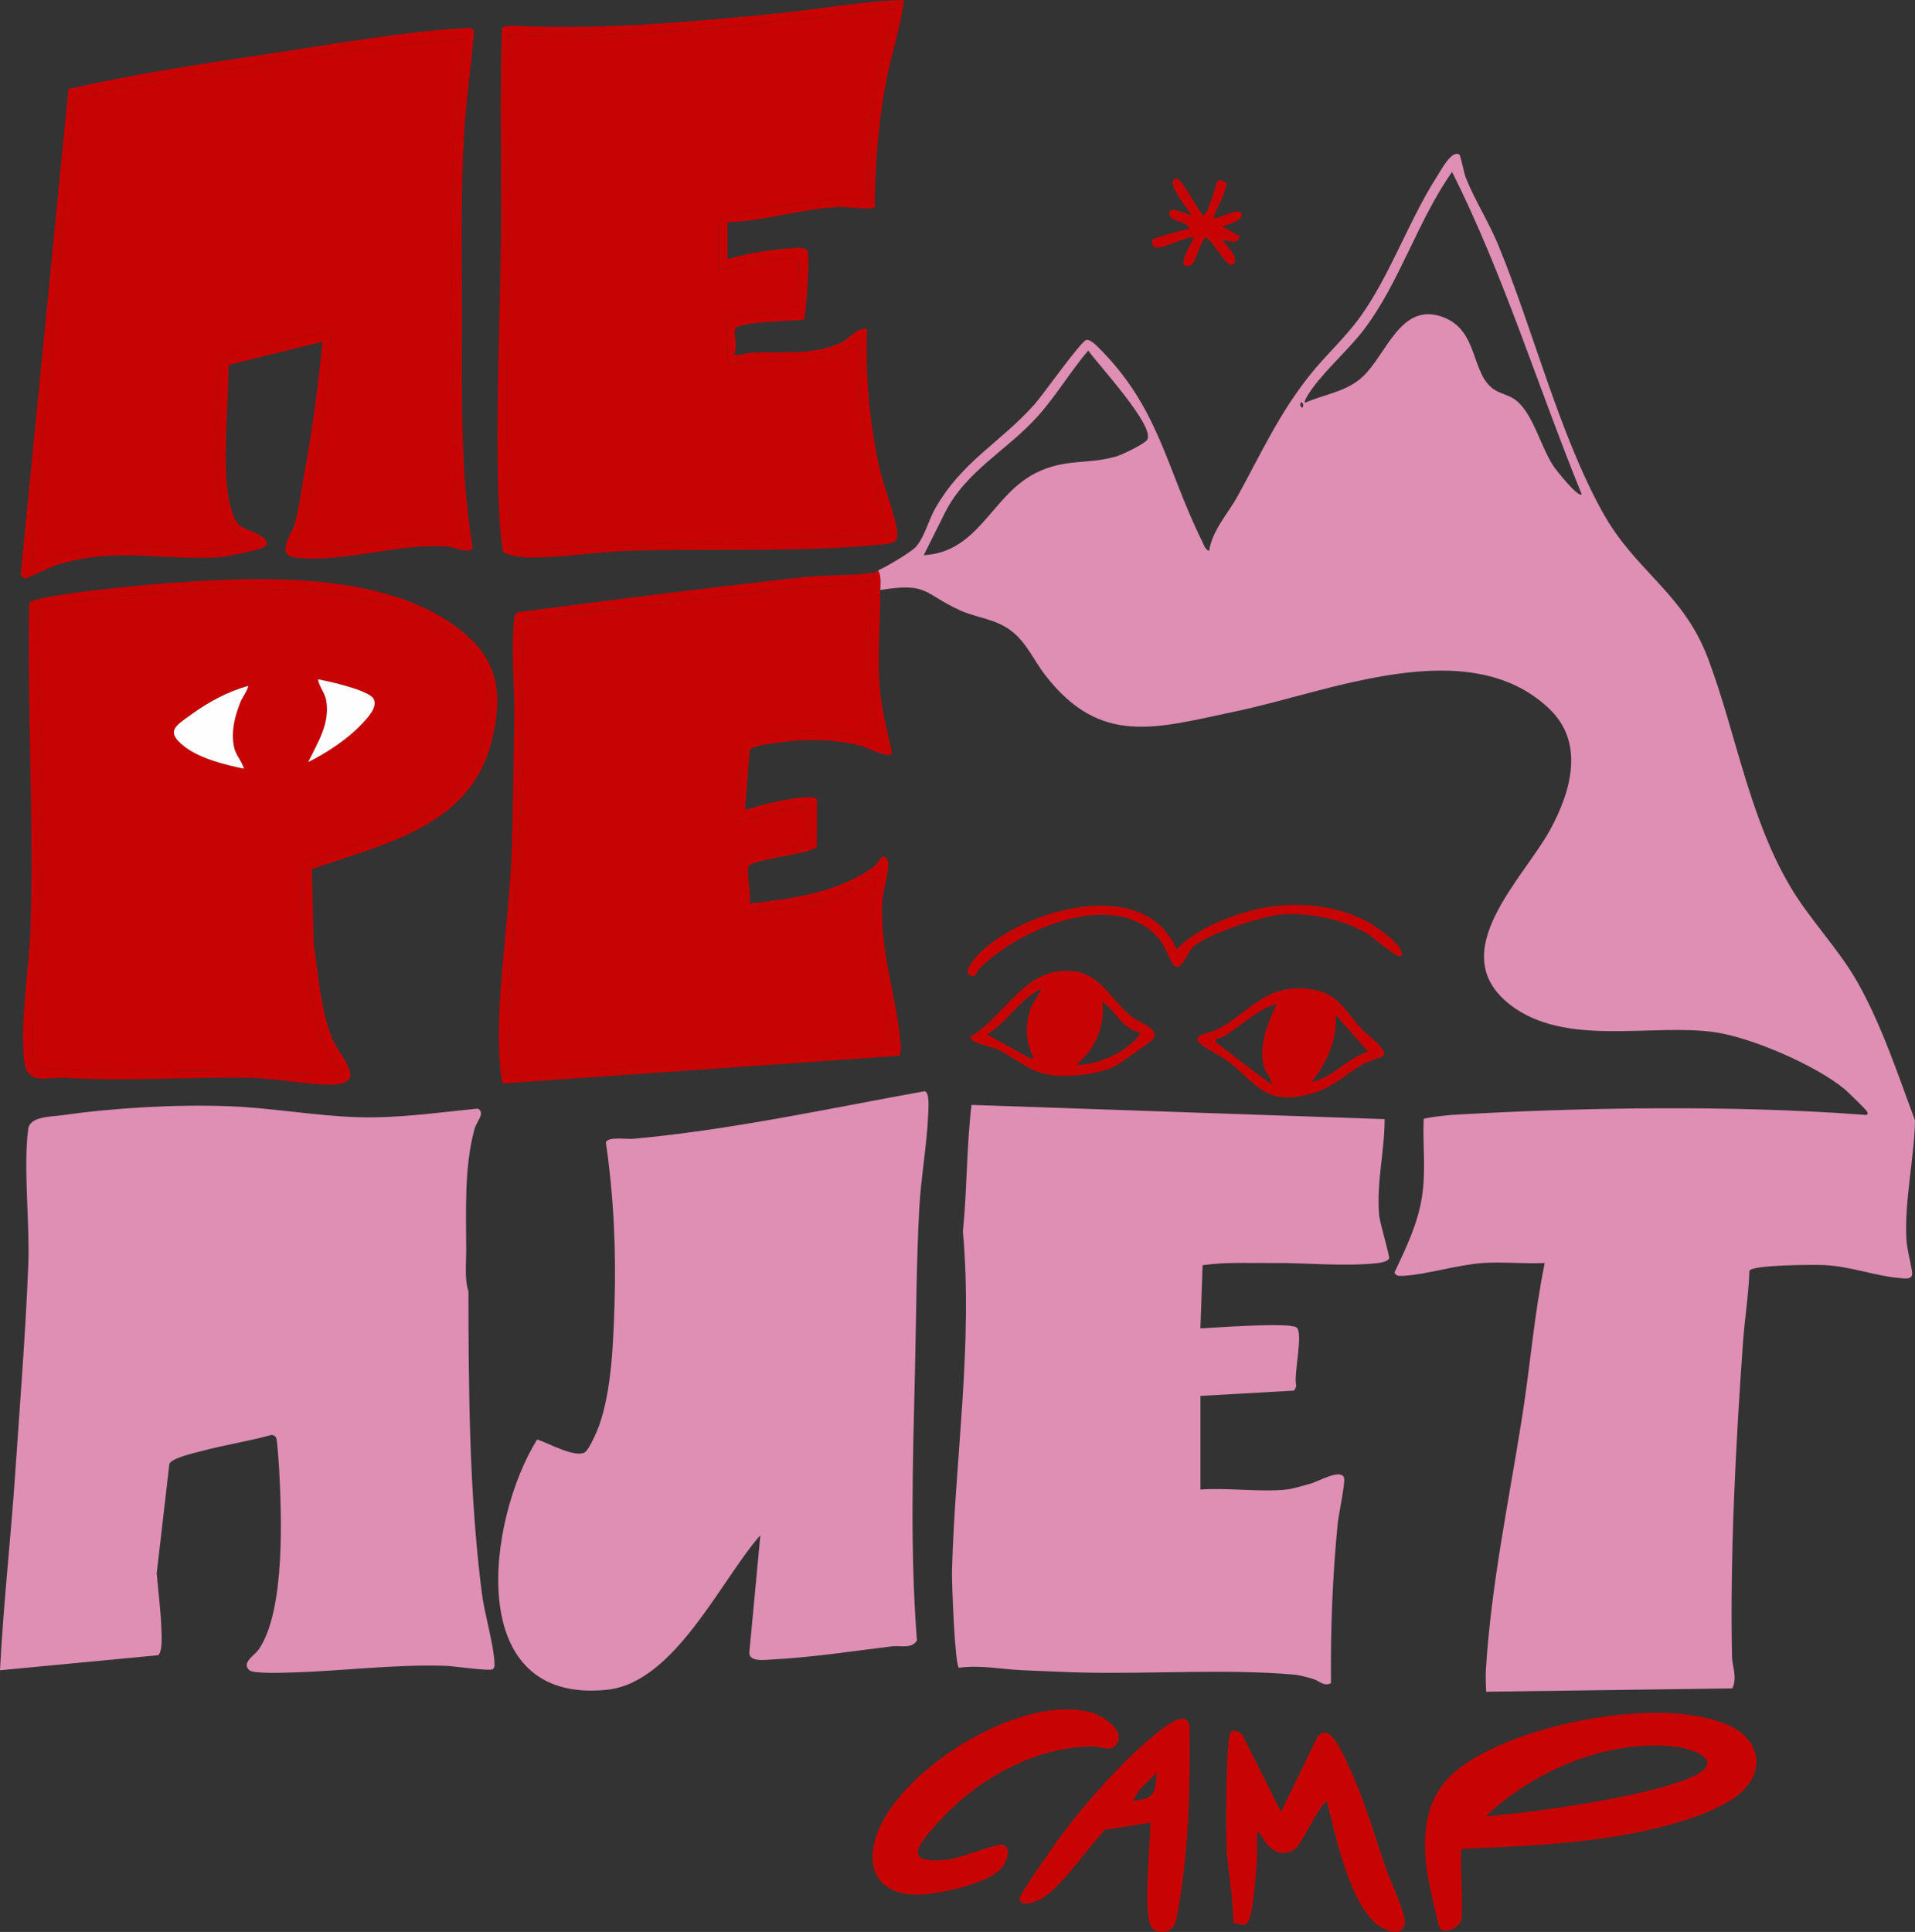
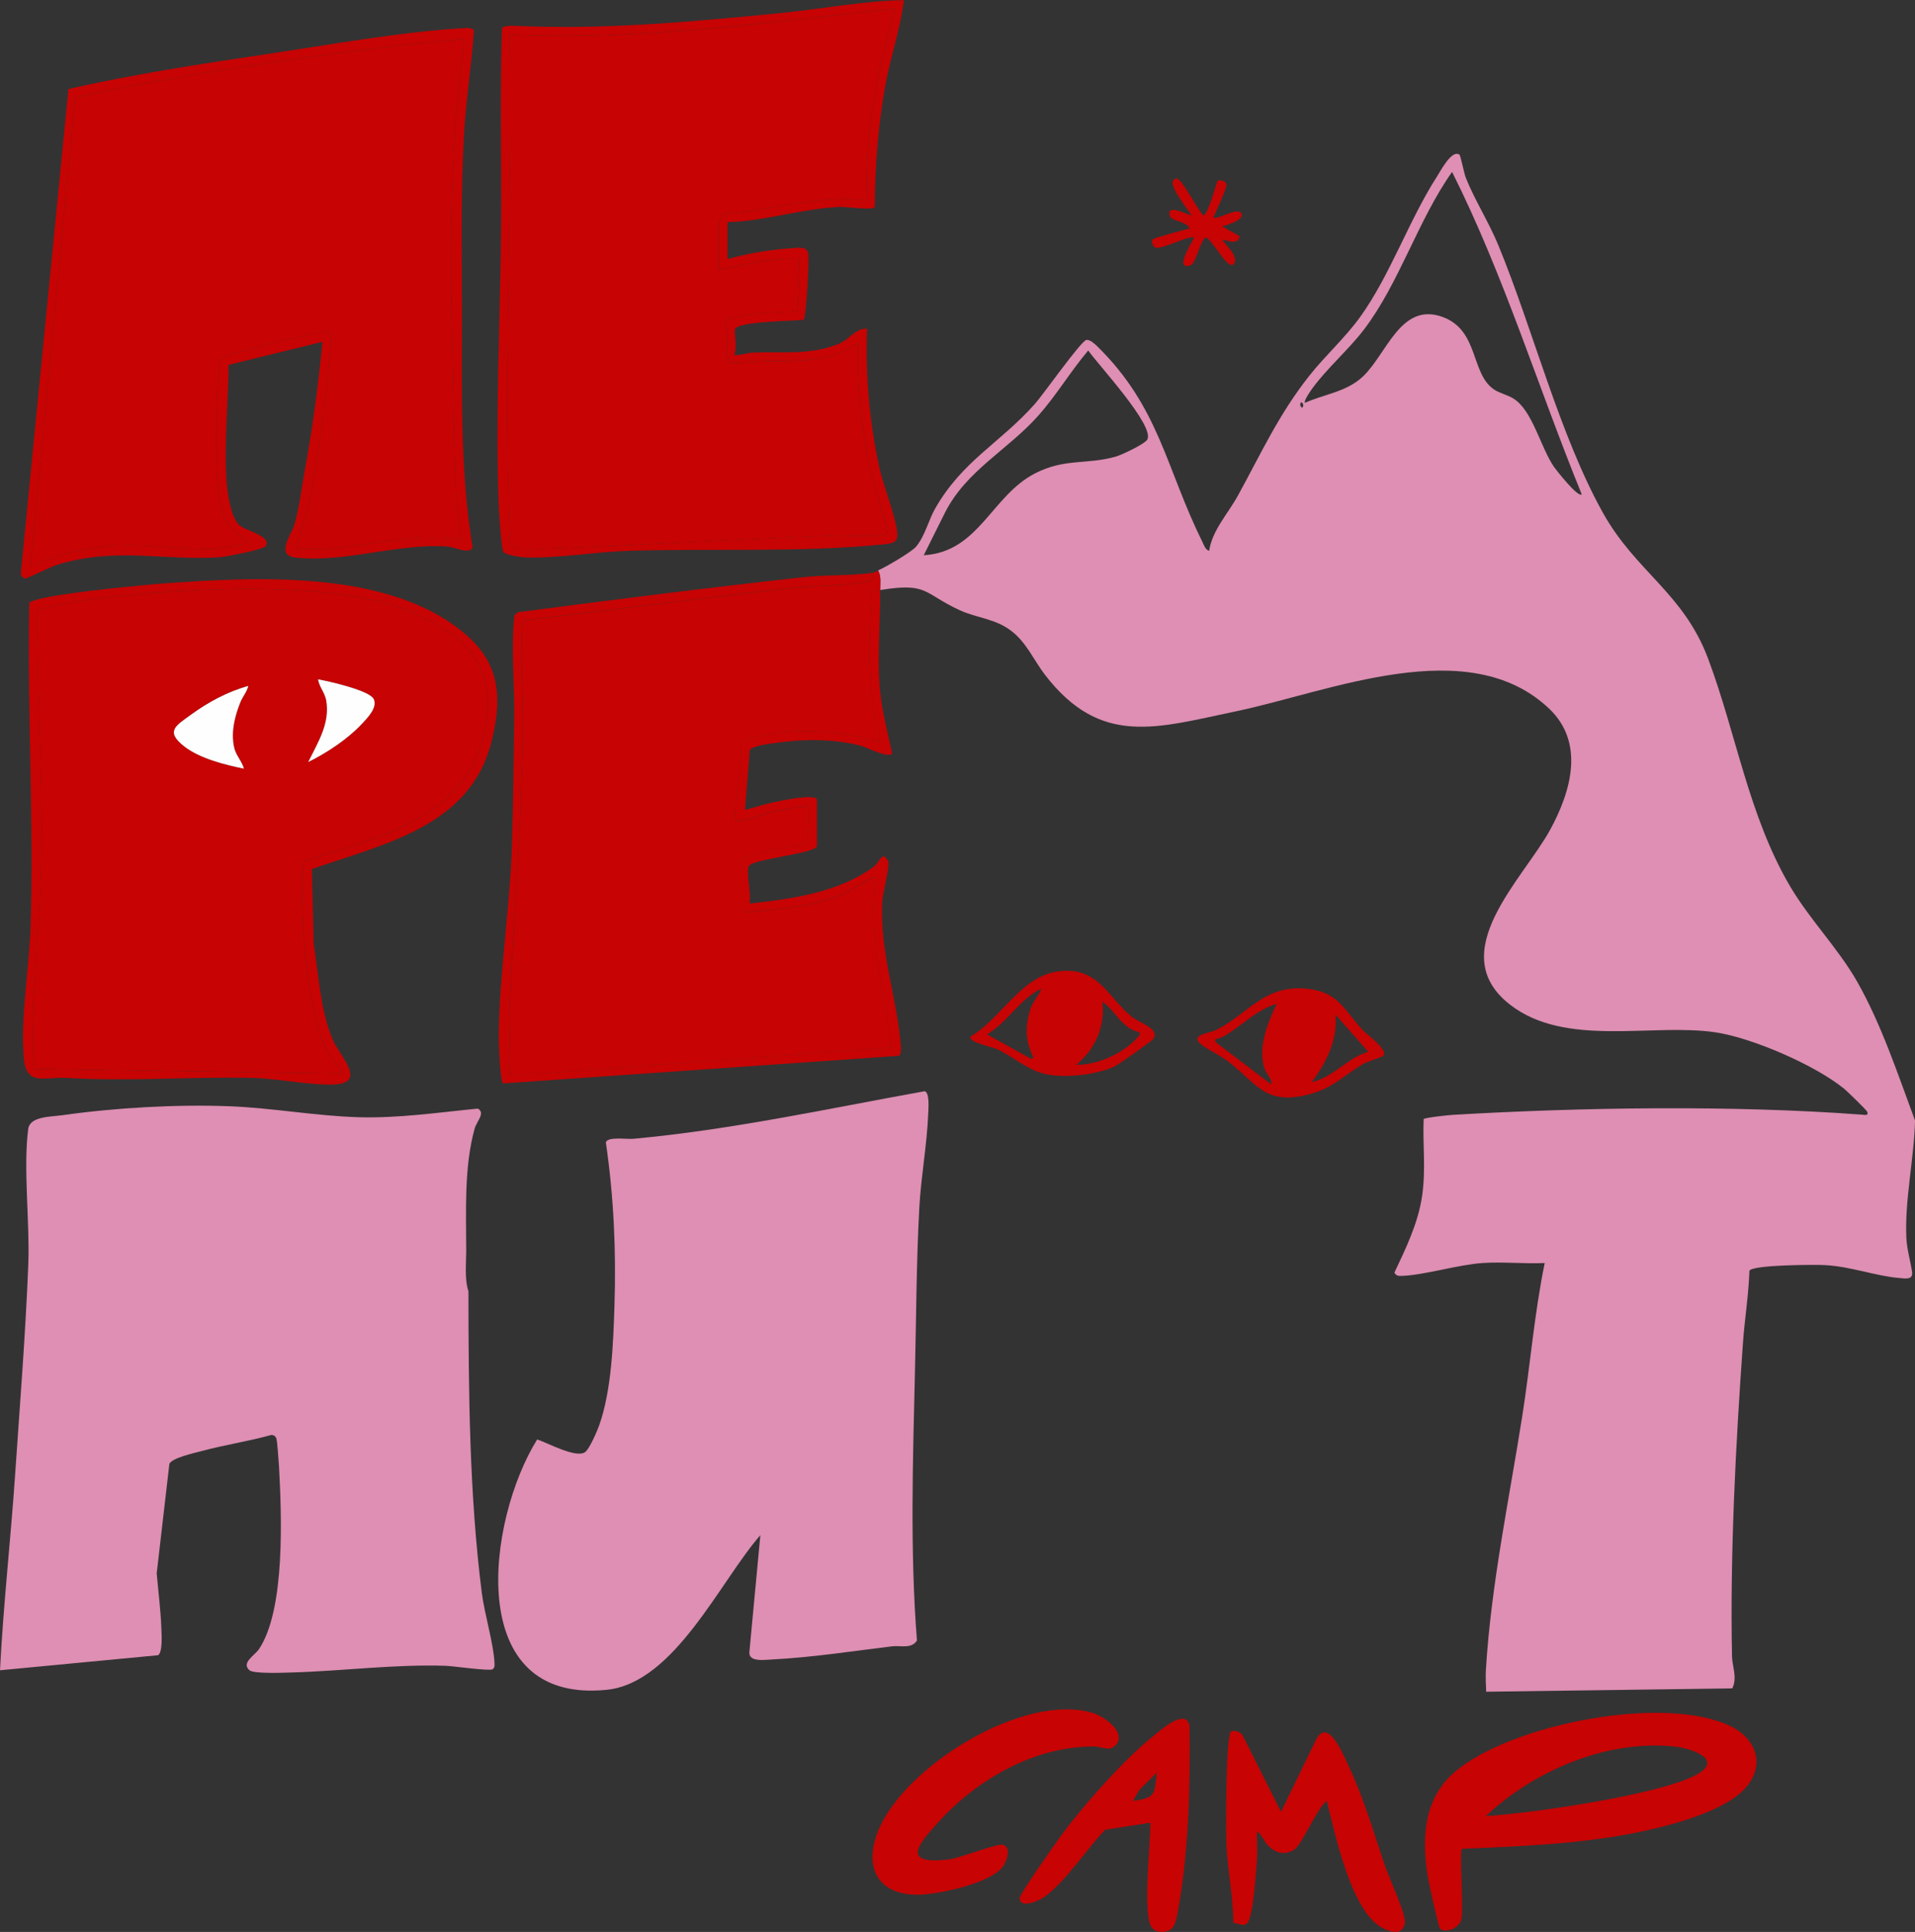
<svg xmlns="http://www.w3.org/2000/svg" width="342" height="345" viewBox="0 0 342 345" fill="none">
  <rect x="0" y="0" width="342" height="345" fill="#333333" stroke="none" />
  <g clip-path="url(#clip0_90_171)">
    <path d="M247.043 188.573C246.914 188.73 244.173 189.564 243.302 190.085C239.912 192.09 238.064 194.315 233.845 195.406C226.094 197.425 224.688 193.794 219.627 189.771C217.986 188.466 216.073 187.674 214.631 186.604C212.254 184.842 215.98 184.45 216.722 184.122C222.647 181.497 225.423 175.841 233.253 176.547C238.877 177.053 239.948 180.156 243.167 183.744C244.009 184.686 247.992 187.453 247.05 188.573H247.043ZM228 179.264C224.338 180.327 221.712 183.266 218.471 185.114C217.793 185.499 216.408 185.442 217.351 186.298L227.029 193.652C227.207 192.567 226.08 191.797 225.759 190.642C224.666 186.683 226.408 182.781 227.993 179.264H228ZM244.345 187.81L238.513 181.205C238.941 185.62 236.829 189.878 234.231 193.259C238.135 192.375 240.604 188.915 244.345 187.817V187.81Z" fill="#C70303" />
    <path d="M188.601 173.523C196.124 172.332 197.694 177.988 202.133 181.583C203.439 182.639 207.137 183.666 206.016 185.485C205.788 185.856 199.714 190.15 198.957 190.492C195.738 191.948 190.264 192.547 186.831 191.826C183.397 191.106 180.942 188.652 178.073 187.361C177.138 186.94 172.884 186.127 173.319 185.1C178.601 182.068 182.298 174.522 188.601 173.53V173.523ZM184.575 188.866C183.112 185.956 183.026 183.295 184.018 180.214C184.504 178.702 185.503 177.924 185.981 176.54C182.07 178.416 179.9 182.625 176.26 184.715L184.147 189.08L184.575 188.873V188.866ZM203.489 184.322C200.349 183.709 199.257 180.535 196.88 178.873C197.387 183.331 195.603 187.347 192.205 190.15C195.952 190.229 200.649 188.089 203.111 185.307C203.411 184.972 203.611 184.872 203.489 184.33V184.322Z" fill="#C70303" />
-     <path d="M250.176 170.706C249.633 171.269 245.094 167.26 244.223 166.74C239.941 164.193 233.924 162.945 228.963 163.302C225.523 163.551 215.452 166.825 213.025 169.151C212.062 170.078 211.205 173.01 209.942 172.624C209.335 172.439 208.022 169.051 207.379 168.174C199.899 158.109 181.884 165.827 174.868 173.031C174.333 173.58 174.433 174.615 173.341 174.201C171.678 173.573 174.39 170.784 175.075 170.114C182.976 162.374 204.56 156.19 210.106 169.536C213.325 166.226 218.214 164.108 222.646 162.824C229.748 160.762 238.342 161.169 244.851 164.949C245.858 165.534 251.439 169.393 250.176 170.706Z" fill="#C70303" />
    <path d="M311.515 319.521C307.853 323.401 298.996 325.798 293.828 326.925C283.086 329.279 272.037 329.678 261.067 330.156C260.625 330.598 261.388 340.898 260.989 342.717C260.589 344.536 257.791 345.285 257.134 344.329C256.863 343.93 255.122 336.034 254.95 334.921C253.901 328.052 254.265 321.104 259.897 316.354C269.96 307.873 297.054 302.58 308.924 308.194C313.77 310.484 315.419 315.384 311.508 319.528L311.515 319.521ZM265.357 324.321C269.953 323.986 274.55 323.394 279.104 322.702C283.957 321.968 301.679 319.129 304.484 315.798C306.44 313.472 300.994 312.117 299.36 311.924C287.262 310.512 274.007 316.126 265.357 324.321Z" fill="#C70303" />
    <path d="M228.785 323.543L235.073 310.583C237.228 306.603 239.962 313.5 240.911 315.505C243.659 321.289 245.365 327.445 247.449 333.472C248.156 335.513 251.182 341.989 250.889 343.48C250.461 345.684 248.298 345.056 246.8 344.236C241.261 341.226 238.413 327.417 236.95 321.603C235.144 322.937 232.525 329.492 231.097 330.334C229.334 331.375 227.821 330.919 226.451 329.571C225.751 328.879 225.337 327.538 224.502 327.053C224.424 328.658 224.602 330.298 224.495 331.91C224.316 334.492 223.91 340.391 223.153 342.624C222.582 344.322 221.64 343.644 220.262 343.345C220.248 338.801 219.242 334.086 219.035 329.599C218.921 327.117 218.878 309.862 219.863 309.199C220.377 308.857 221.676 309.313 221.954 309.955L228.777 323.551L228.785 323.543Z" fill="#C70303" />
    <path d="M199.114 311.781C198.107 312.787 196.537 311.888 195.509 311.881C184.81 311.796 174.518 317.709 167.495 325.484C163.783 329.585 161.05 333.002 169.408 332.06C171.37 331.839 178.194 329.129 179.107 329.421C180.678 329.928 179.821 332.267 179.157 333.252C177.109 336.297 167.566 338.309 164.012 338.352C156.81 338.444 154.269 333.523 156.739 327.167C161.264 315.498 182.933 302.073 195.252 305.925C197.301 306.567 201.419 309.492 199.128 311.781H199.114Z" fill="#C70303" />
    <path d="M209.213 344.428C208.221 345.242 206.415 345.227 205.651 344.136C204.01 341.796 205.501 328.993 205.437 325.49L197.365 326.753C194.032 330.241 190.384 335.912 186.573 338.715C185.538 339.471 182.126 340.948 182.098 338.929C182.091 338.258 188.614 328.986 189.563 327.702C193.668 322.174 200.527 314.42 205.83 310.126C207.229 308.992 211.797 304.869 212.439 308.2C212.575 318.978 212.325 330.177 210.448 340.805C210.269 341.803 209.998 343.808 209.227 344.436L209.213 344.428ZM202.325 321.603C206.494 321.047 206.13 320.369 206.601 316.553L203.51 319.584L202.325 321.61V321.603Z" fill="#C70303" />
    <path d="M156.804 101.873C158.11 101.309 162.828 98.563 163.62 97.6C165.205 95.681 165.818 92.914 166.989 90.852C171.878 82.257 178.566 79.168 184.826 72.128C186.289 70.48 193.048 60.894 194.011 60.708C194.611 60.594 195.489 61.386 195.917 61.8C207.066 72.713 208.208 83.591 214.703 96.694C214.996 97.286 215.224 98.149 215.938 98.37C216.502 94.668 219.307 91.73 221.07 88.52C225.252 80.909 228.357 74.011 233.853 67.071C236.694 63.483 240.184 60.373 242.875 56.65C248.264 49.196 251.611 39.316 256.636 31.513C257.314 30.465 259.262 26.67 260.654 27.626C260.833 27.747 261.489 31.021 261.782 31.748C263.338 35.672 265.886 39.652 267.599 43.817C273.794 58.847 278.519 77.713 286.299 91.63C292.138 102.087 300.66 105.903 305.049 117.615C310.096 131.082 312.294 145.676 319.667 158.23C323.193 164.236 328.296 169.343 331.708 175.364C336.019 182.974 338.967 191.919 342.007 200.101C341.843 206.898 340.137 214.338 340.458 221.064C340.551 223.069 341.172 225.123 341.472 227.085C341.7 228.611 340.309 228.319 339.145 228.219C334.955 227.862 330.552 226.164 325.884 225.915C324.228 225.822 312.665 225.851 312.43 226.963C312.287 231.236 311.587 235.487 311.28 239.738C309.981 257.928 308.954 277.565 309.318 295.754C309.353 297.58 310.317 299.591 309.368 301.503L265.415 302.102C265.358 300.775 265.286 299.406 265.372 298.072C266.314 282.85 269.512 267.814 271.867 252.842C273.295 243.761 274.016 234.553 275.871 225.544C272.238 225.715 268.398 225.301 264.787 225.544C260.304 225.851 254.495 227.691 250.326 227.848C249.684 227.869 249.406 227.834 249.02 227.277C251.083 222.905 253.267 218.425 253.973 213.568C254.68 208.71 254.059 204.459 254.252 199.844C254.43 199.587 258.584 199.138 259.341 199.095C282.616 197.725 309.339 197.326 332.529 199.052C332.986 199.088 333.778 199.295 333.457 198.517C333.328 198.21 329.916 194.894 329.36 194.437C324.206 190.221 312.943 185.335 306.377 184.351C295.085 182.661 279.604 187.119 269.683 179.415C257.714 170.121 272.053 156.96 276.856 148.151C280.575 141.325 283.073 132.637 276.664 126.553C262.203 112.822 237.365 123.564 220.706 127.031C206.631 129.962 196.574 133.45 186.617 120.497C184.633 117.915 183.369 114.84 180.736 112.765C177.795 110.439 174.548 110.425 171.336 108.941C164.848 105.938 165.74 103.977 157.211 105.368C157.189 104.198 157.432 102.943 156.818 101.865L156.804 101.873ZM282.474 88.256C274.665 69.118 268.598 49.174 259.327 30.7C253.224 39.324 249.919 50.551 243.56 58.889C240.862 62.42 237.108 65.651 234.46 69.239C234.167 69.632 232.747 71.615 233.068 71.928C236.565 70.373 240.469 69.981 243.374 67.263C247.678 63.226 250.126 53.932 257.571 56.578C264.152 58.918 262.61 66.686 266.792 69.532C267.835 70.238 269.205 70.509 270.24 71.144C273.68 73.241 275.065 79.739 277.499 83.334C277.87 83.876 281.845 88.962 282.481 88.27L282.474 88.256ZM164.976 99.148C174.79 98.599 177.06 88.562 184.811 84.554C190.164 81.786 194.076 83.027 199.293 81.529C200.357 81.223 204.389 79.311 204.875 78.526C206.374 76.115 195.931 64.917 194.347 62.591C191.178 66.329 188.665 70.595 185.404 74.254C179.922 80.402 172.62 83.99 168.795 91.487L164.976 99.141V99.148ZM232.668 72.699C232.946 72.15 232.425 71.665 232.29 71.928C232.011 72.478 232.532 72.963 232.668 72.699Z" fill="#DE8FB3" />
    <path d="M217.501 32.255C217.822 32.034 218.928 32.348 219.035 32.861C219.192 33.61 217.094 37.804 216.716 38.86C217.358 39.352 221.426 36.677 221.769 38.289C222.004 39.374 219.064 40.187 218.272 40.429L221.384 42.177C221.091 43.818 219.349 42.983 218.272 42.762C218.957 43.896 221.177 45.701 220.413 47.042C220.07 47.641 219.414 47.12 219.078 46.813C218.4 46.2 215.866 42.37 215.352 42.377C214.225 43.126 213.639 47.07 212.59 47.391C209.328 48.383 213.454 42.562 213.211 42.377C211.769 42.191 207.109 44.802 206.202 44.146C205.817 43.867 205.638 43.047 205.824 42.769C206.009 42.491 211.541 41.021 212.433 40.815C212.133 39.623 209.207 39.438 208.95 38.66C208.136 36.185 211.905 38.318 212.819 38.482C212.119 37.334 208.822 33.368 209.514 32.262C210.056 31.606 210.156 31.82 210.692 32.255C211.569 32.961 214.524 38.468 214.96 38.482C215.966 37.826 217.215 32.462 217.494 32.269L217.501 32.255Z" fill="#C70303" />
-     <path d="M229.756 265.989C230.89 265.875 232.946 265.254 234.138 264.919C235.416 264.562 239.498 262.194 240.041 263.906C240.291 264.705 239.056 270.554 238.906 272.016C237.964 281.496 237.614 291.025 237.7 300.555C236.465 301.268 235.63 300.134 234.445 299.806C233.26 299.478 232.197 299.136 230.94 299.029C218.964 298.001 205.338 298.971 193.169 298.672C189.743 298.586 186.146 298.408 182.684 298.265C178.851 298.101 175.132 297.295 171.257 297.823C170.522 297.367 169.965 282.63 170.015 280.554C170.55 260.461 173.783 240.267 171.963 219.888C172.727 212.434 172.599 204.724 173.505 197.312L247.278 199.852C247.278 205.572 245.844 210.922 246.279 216.807C246.4 218.426 248.285 224.418 248.07 224.767C247.756 225.281 246.693 225.481 246.1 225.552C240.162 226.23 233.339 225.488 227.415 225.545C223.189 225.588 218.949 225.324 214.774 225.944L214.381 237.221C217.072 237.086 229.955 236.116 231.504 237.022C232.882 237.835 230.933 245.645 231.504 247.529L231.14 248.327L214.389 249.276V265.996C219.313 265.632 224.909 266.488 229.756 265.996V265.989Z" fill="#DE8FB3" />
    <path d="M135.784 274.155C128.618 282.322 120.46 300.533 108.355 301.76C82.645 304.37 87.021 271.359 95.935 257.05C97.77 257.642 103.037 260.553 104.557 259.262C105.321 258.605 106.634 255.602 107.013 254.525C109.233 248.241 109.525 239.789 109.739 233.141C110.053 223.369 109.611 213.653 108.198 204.003C108.505 202.925 111.923 203.468 113.03 203.368C130.567 201.77 147.854 197.975 165.141 194.865C166.054 195.086 165.804 198.018 165.769 198.917C165.562 204.295 164.484 210.158 164.184 215.608C163.656 225.252 163.635 235.124 163.406 244.775C163.028 260.788 162.507 276.944 163.756 292.951C162.807 294.498 160.829 293.814 159.338 293.992C152.222 294.855 145.127 295.968 137.954 296.339C136.533 296.41 133.643 296.859 133.835 294.983L135.791 274.155H135.784Z" fill="#DE8FB3" />
    <path d="M83.266 223.211C83.266 225.572 82.938 228.397 83.659 230.601C83.68 248.426 83.801 266.722 86.042 284.419C86.521 288.214 88.162 293.549 88.312 296.966C88.334 297.401 88.376 297.815 87.962 298.1C87.463 298.45 80.882 297.515 79.59 297.472C70.333 297.18 61.183 298.414 51.968 298.671C50.562 298.713 45.294 298.92 44.552 298.271C43.025 296.93 45.487 295.625 46.244 294.505C50.99 287.465 50.298 270.488 49.827 261.886C49.777 261.016 49.513 257.357 49.363 256.907C49.213 256.458 48.913 256.258 48.449 256.251C44.388 257.385 40.177 258.006 36.109 259.097C34.752 259.461 30.763 260.324 30.249 261.408L27.986 280.96C28.257 284.091 28.7 287.558 28.814 290.668C28.857 291.844 29.085 294.926 28.25 295.582L0 298.271C0.592 286.545 1.927 274.804 2.719 263.07C3.554 250.73 4.575 238.076 5.053 225.736C5.339 218.339 4.125 208.539 5.039 201.612C5.339 199.33 9.072 199.444 11.134 199.152C20.449 197.818 31.648 197.183 41.041 197.554C48.678 197.853 56.358 199.28 63.988 199.508C71.104 199.722 78.291 198.659 85.343 197.968C86.735 198.766 85.143 200.186 84.758 201.57C82.873 208.417 83.252 216.149 83.259 223.211H83.266Z" fill="#DE8FB3" />
    <path d="M156.804 101.873C157.418 102.943 157.175 104.206 157.196 105.375C156.718 105.454 156.14 105.318 155.64 105.375C155.169 114.47 154.898 123.693 157.196 132.602C150.387 130.348 142.008 129.884 135.006 131.617C133.971 131.874 132.479 131.981 132.294 133.187C132.765 134.977 130.888 145.598 131.309 146.219C131.63 146.689 131.915 146.597 132.394 146.533C134.007 146.333 136.669 145.234 138.518 144.849C140.459 144.443 142.415 144.264 144.356 143.879C144.57 144.129 144.299 149.971 143.899 150.42C143.114 151.297 133.086 151.925 132.072 154.001C131.808 154.55 132.301 154.821 132.301 154.964V162.353C132.301 162.567 132.958 162.974 133.286 162.96C139.26 162.304 145.291 161.997 150.858 159.515C151.622 159.172 156.076 156.326 156.426 156.718C154.984 167.011 157.939 176.94 159.152 187.055L91.061 192.112C91.218 187.782 90.861 183.396 91.046 179.066C91.739 162.853 93.23 146.747 93.416 130.483C93.487 123.878 92.895 117.402 93.402 110.832C109.404 108.899 125.435 106.795 141.451 104.997C145.712 104.519 150.987 104.669 155.055 103.82C156.069 103.606 156.09 103.186 156.04 102.272C156.083 102.272 156.59 101.98 156.818 101.88L156.804 101.873Z" fill="#C70303" />
    <path d="M156.026 102.258C156.076 103.171 156.062 103.592 155.041 103.806C150.973 104.654 145.698 104.505 141.437 104.983C125.414 106.78 109.39 108.884 93.388 110.817C92.881 117.387 93.473 123.871 93.402 130.469C93.224 146.732 91.725 162.831 91.032 179.051C90.847 183.381 91.204 187.768 91.047 192.097L159.138 187.04C157.918 176.926 154.97 166.997 156.412 156.704C156.062 156.304 151.608 159.157 150.844 159.5C145.277 161.989 139.253 162.289 133.272 162.945C132.951 162.959 132.287 162.553 132.287 162.339V154.949C132.287 154.813 131.795 154.535 132.059 153.986C133.079 151.903 143.107 151.283 143.885 150.405C144.285 149.956 144.556 144.114 144.342 143.864C142.401 144.25 140.445 144.428 138.504 144.834C136.562 145.241 133.993 146.325 132.38 146.518C131.902 146.575 131.616 146.675 131.295 146.204C130.874 145.583 132.751 134.962 132.28 133.172C132.465 131.967 133.957 131.86 134.992 131.603C141.994 129.87 150.366 130.333 157.183 132.587C154.884 123.678 155.156 114.462 155.627 105.361C156.126 105.304 156.711 105.439 157.183 105.361C157.275 111.445 156.576 117.244 157.183 123.443C157.554 127.223 158.546 130.854 159.331 134.534C158.667 135.505 154.949 133.493 153.678 133.165C148.924 131.931 143.593 131.945 138.754 132.637C137.761 132.78 134.157 133.186 133.886 133.992L133.058 144.635C134.742 144.207 136.398 143.622 138.111 143.272C139.153 143.058 145.898 141.568 145.898 142.887V151.054C145.898 152.367 135.099 153.323 133.822 154.542C133.086 155.241 134.285 159.921 133.836 161.354C141.337 160.548 149.931 159.364 156.148 154.685C156.961 154.072 157.497 152.096 158.367 153.373C158.681 153.836 158.674 153.893 158.66 154.435C158.603 156.233 157.682 159.115 157.568 161.169C157.09 170.135 160.323 178.545 160.894 187.019C160.93 187.575 160.908 188.039 160.623 188.538L89.84 193.474C89.298 193.096 89.062 186.049 89.07 184.879C89.184 173.595 91.104 162.039 91.439 150.691C91.653 143.222 91.739 135.562 91.832 128.136C91.91 122.016 91.225 116.017 91.867 109.897L92.467 109.327C109.533 107.094 126.648 104.918 143.764 103.042C147.59 102.622 152.436 102.836 156.019 102.258H156.026Z" fill="#C70303" />
    <path d="M57.586 61.038L40.834 65.16C40.77 71.958 40.02 78.913 40.449 85.746C40.584 87.893 41.148 92.087 42.625 93.678C43.639 94.769 48.707 95.711 47.429 97.551C47.029 98.129 40.227 99.463 39.099 99.527C29 100.133 20.549 97.644 10.114 100.889C9.022 101.232 4.775 103.35 4.476 103.322C4.176 103.293 3.897 102.865 3.69 102.63L12.22 15.886C23.683 13.304 35.324 11.492 46.951 9.766C58.578 8.04 71.504 5.686 82.695 5.029C83.295 4.994 84.28 4.887 84.658 5.415C84.194 11.556 83.245 17.748 82.881 23.903C82.267 34.203 82.488 44.767 82.503 54.996C82.524 69.283 82.074 83.621 84.401 97.73C83.973 99.113 81.104 97.68 79.954 97.601C70.997 96.973 61.454 100.583 52.704 99.563C49.235 99.156 51.976 95.511 52.511 93.878C53.36 91.253 53.824 87.294 54.352 84.441C55.801 76.694 56.822 68.877 57.586 61.038ZM82.881 6.977C73.745 7.733 64.595 8.881 55.516 10.151C41.434 12.127 27.258 14.352 13.405 17.455L5.453 101.089C9.607 99.284 13.961 98.079 18.494 97.594C25.346 96.866 31.441 98.15 37.958 97.993C38.857 97.972 44.053 97.195 44.36 96.809C41.769 95.055 40.156 93.478 39.399 90.297C38.307 85.732 38.557 73.263 38.892 68.213C38.943 67.464 39.192 64.904 39.364 64.404C39.692 63.441 43.532 62.642 44.66 62.307C49.099 61.009 53.696 60.153 58.207 59.105C58.521 59.069 58.792 59.19 58.963 59.454C59.434 60.181 58.157 71.009 57.921 72.835C57.157 78.742 56.072 85.66 54.752 91.445C54.245 93.678 53.41 95.754 52.918 97.972C62.853 98.65 72.582 94.776 82.488 96.417C80.782 87.394 81.182 78.135 80.947 68.984C80.547 53.334 80.276 37.62 81.325 21.949C81.66 16.963 82.51 11.956 82.881 6.97V6.977Z" fill="#C70303" />
    <path d="M82.881 6.977C82.51 11.963 81.66 16.97 81.325 21.956C80.275 37.627 80.547 53.341 80.946 68.99C81.182 78.142 80.782 87.401 82.488 96.424C72.581 94.783 62.853 98.656 52.917 97.979C53.41 95.76 54.238 93.678 54.752 91.452C56.072 85.667 57.157 78.748 57.921 72.842C58.156 71.016 59.434 60.188 58.963 59.461C58.792 59.197 58.52 59.076 58.206 59.111C53.695 60.16 49.106 61.016 44.659 62.314C43.532 62.642 39.692 63.448 39.363 64.411C39.192 64.91 38.942 67.471 38.892 68.22C38.557 73.27 38.307 85.739 39.399 90.304C40.156 93.478 41.769 95.054 44.36 96.816C44.053 97.209 38.857 97.979 37.957 98C31.441 98.157 25.345 96.873 18.493 97.601C13.961 98.079 9.614 99.284 5.453 101.096L13.404 17.455C27.258 14.352 41.433 12.127 55.516 10.151C64.602 8.881 73.752 7.733 82.881 6.977Z" fill="#C70303" />
    <path d="M129.953 46.257C133.685 45.223 137.561 44.567 141.437 44.317C142.579 44.246 144.099 43.925 144.349 45.287C144.563 46.436 143.978 56.721 143.528 57.107C141.694 57.349 131.459 57.349 131.244 58.876C131.116 59.796 131.716 62.028 131.116 63.369C132.244 63.505 133.293 63.02 134.406 62.97C139.581 62.742 144.806 63.498 149.909 61.351C151.75 60.573 152.821 58.54 154.848 58.704C154.541 67.043 155.255 75.075 156.982 83.213C157.739 86.744 159.773 91.659 160.208 94.783C160.494 96.823 159.673 97.016 157.76 97.215C143.071 98.706 127.033 97.907 112.223 98.364C106.377 98.542 99.747 99.712 93.958 99.548C93.037 99.519 90.325 99.155 89.89 98.549C89.519 98.028 89.119 91.409 89.062 90.04C88.448 73.769 89.34 57.249 89.483 41.036C89.59 29.031 89.226 17.019 89.64 5.022C90.025 4.465 92.031 4.608 92.795 4.644C108.276 5.307 123.993 3.859 139.46 2.325C146.761 1.598 154.113 0.171 161.422 0.021C160.822 5.136 159.052 10.058 158.131 15.158C156.818 22.383 156.29 29.616 156.219 36.97C155.762 37.619 151.279 36.899 149.973 36.956C143.457 37.206 136.533 39.517 129.931 39.674V46.286L129.953 46.257ZM128.397 48.205V39.845C128.397 39.595 129.003 38.29 129.424 38.147C137.868 37.627 146.412 34.659 154.855 35.758C154.363 24.11 156.668 12.625 159.916 1.534C137.09 3.98 114.05 7.283 91.046 6.199C91.474 36.335 89.933 66.529 91.06 96.609C91.453 98.663 95.721 98.043 97.463 97.978C114.678 97.322 131.965 96.281 149.195 95.632C150.708 95.575 158.024 96.01 158.574 95.268C157.589 90.824 155.962 86.501 155.041 82.036C153.649 75.267 153.149 68.341 153.292 61.422C152 61.864 151.072 62.62 149.709 63.084C145.148 64.639 141.337 64.475 136.776 64.511C135.77 64.518 130.581 64.939 130.317 64.753C129.66 64.29 129.981 60.366 129.953 59.282C129.931 58.54 129.175 57.413 129.938 56.928C130.167 56.786 134.485 56.065 135.213 55.98C137.433 55.709 140.138 55.744 142.407 55.587L142.8 46.25C137.868 45.979 133.157 47.235 128.404 48.197L128.397 48.205Z" fill="#C70303" />
    <path d="M128.396 48.205C133.157 47.242 137.861 45.986 142.793 46.258L142.4 55.595C140.131 55.752 137.425 55.716 135.206 55.987C134.478 56.072 130.159 56.793 129.931 56.936C129.167 57.421 129.931 58.548 129.945 59.289C129.974 60.374 129.653 64.29 130.309 64.76C130.573 64.946 135.762 64.532 136.769 64.518C141.33 64.475 145.141 64.646 149.702 63.091C151.065 62.628 151.993 61.872 153.285 61.429C153.142 68.348 153.642 75.274 155.034 82.044C155.954 86.509 157.582 90.831 158.567 95.275C158.017 96.01 150.701 95.582 149.188 95.639C131.951 96.288 114.664 97.33 97.455 97.986C95.707 98.05 91.439 98.671 91.053 96.616C89.925 66.529 91.467 36.336 91.039 6.206C114.043 7.297 137.076 3.988 159.908 1.541C156.661 12.633 154.356 24.117 154.848 35.765C146.404 34.666 137.861 37.627 129.417 38.154C128.996 38.297 128.389 39.602 128.389 39.852V48.212L128.396 48.205Z" fill="#C70303" />
    <path d="M55.694 155.207L56.029 168.567C56.907 174.124 57.2 180.222 59.341 185.479C60.626 188.646 66.129 193.704 58.942 193.689C54.523 193.682 49.149 192.548 44.567 192.47C33.661 192.291 22.819 193.14 11.863 192.491C8.016 192.263 4.775 194.01 4.283 189.174C3.569 182.148 5.239 172.775 5.46 165.471C6.039 146.227 4.847 126.918 5.225 107.68C6.238 106.232 25.981 104.427 28.985 104.206C45.859 102.979 70.305 101.617 83.652 113.729C89.533 119.064 89.597 125.27 87.734 132.595C83.916 147.639 68.484 150.727 55.687 155.2L55.694 155.207ZM61.083 191.706C61.297 191.407 58.92 188.561 58.542 187.84C55.551 182.148 54.359 170.785 54.088 164.294C54.017 162.547 53.76 155.364 54.138 154.237C54.238 153.937 54.431 153.759 54.73 153.659C68.07 149.294 83.766 146.027 86.678 129.978C88.626 119.243 83.701 114.035 74.459 109.706C60.062 102.972 29.735 105.105 13.876 107.373C11.449 107.723 9.036 108.315 6.674 108.928C6.531 123.665 7.68 138.259 7.416 153.039C7.238 163.232 6.053 173.546 5.824 183.725C5.767 186.114 5.675 188.582 6.274 190.893L61.09 191.706H61.083Z" fill="#C70303" />
    <path d="M61.082 191.706L6.266 190.893C5.674 188.582 5.767 186.114 5.817 183.724C6.045 173.539 7.23 163.231 7.408 153.038C7.672 138.259 6.523 123.672 6.666 108.928C9.028 108.315 11.441 107.723 13.868 107.373C29.727 105.112 60.054 102.972 74.451 109.706C83.694 114.028 88.619 119.242 86.67 129.978C83.758 146.034 68.063 149.294 54.723 153.659C54.423 153.759 54.23 153.937 54.13 154.237C53.752 155.364 54.009 162.539 54.08 164.294C54.352 170.785 55.544 182.148 58.534 187.84C58.912 188.568 61.296 191.407 61.075 191.706H61.082ZM56.807 121.318C57.014 122.659 58.035 123.722 58.27 125.099C58.969 129.214 56.757 132.595 55.051 136.083C58.398 134.421 62.039 132.018 64.601 129.3C65.643 128.194 67.484 126.325 66.735 124.813C65.986 123.301 58.684 121.639 56.814 121.318H56.807ZM44.352 122.488C40.705 123.472 37.157 125.398 34.117 127.617C31.412 129.585 29.434 130.584 32.946 133.309C35.715 135.463 40.176 136.576 43.574 137.26C43.203 135.891 42.104 134.871 41.804 133.394C41.247 130.677 41.904 128.016 42.896 125.491C43.338 124.371 44.088 123.579 44.359 122.481L44.352 122.488Z" fill="#C70303" />
    <path d="M44.352 122.488C44.081 123.587 43.332 124.379 42.889 125.498C41.897 128.023 41.241 130.684 41.797 133.402C42.097 134.878 43.196 135.891 43.567 137.268C40.17 136.576 35.709 135.463 32.94 133.316C29.428 130.591 31.405 129.593 34.11 127.624C37.151 125.406 40.698 123.487 44.345 122.495L44.352 122.488Z" fill="#FEFEFE" />
    <path d="M56.808 121.318C58.685 121.639 65.98 123.301 66.729 124.814C67.478 126.326 65.637 128.195 64.595 129.3C62.032 132.025 58.392 134.429 55.045 136.084C56.751 132.596 58.963 129.222 58.264 125.099C58.028 123.722 57.008 122.659 56.801 121.318H56.808Z" fill="#FEFEFE" />
  </g>
  <defs>
    <clipPath id="clip0_90_171">
      <rect width="342" height="345" fill="white" />
    </clipPath>
  </defs>
</svg>